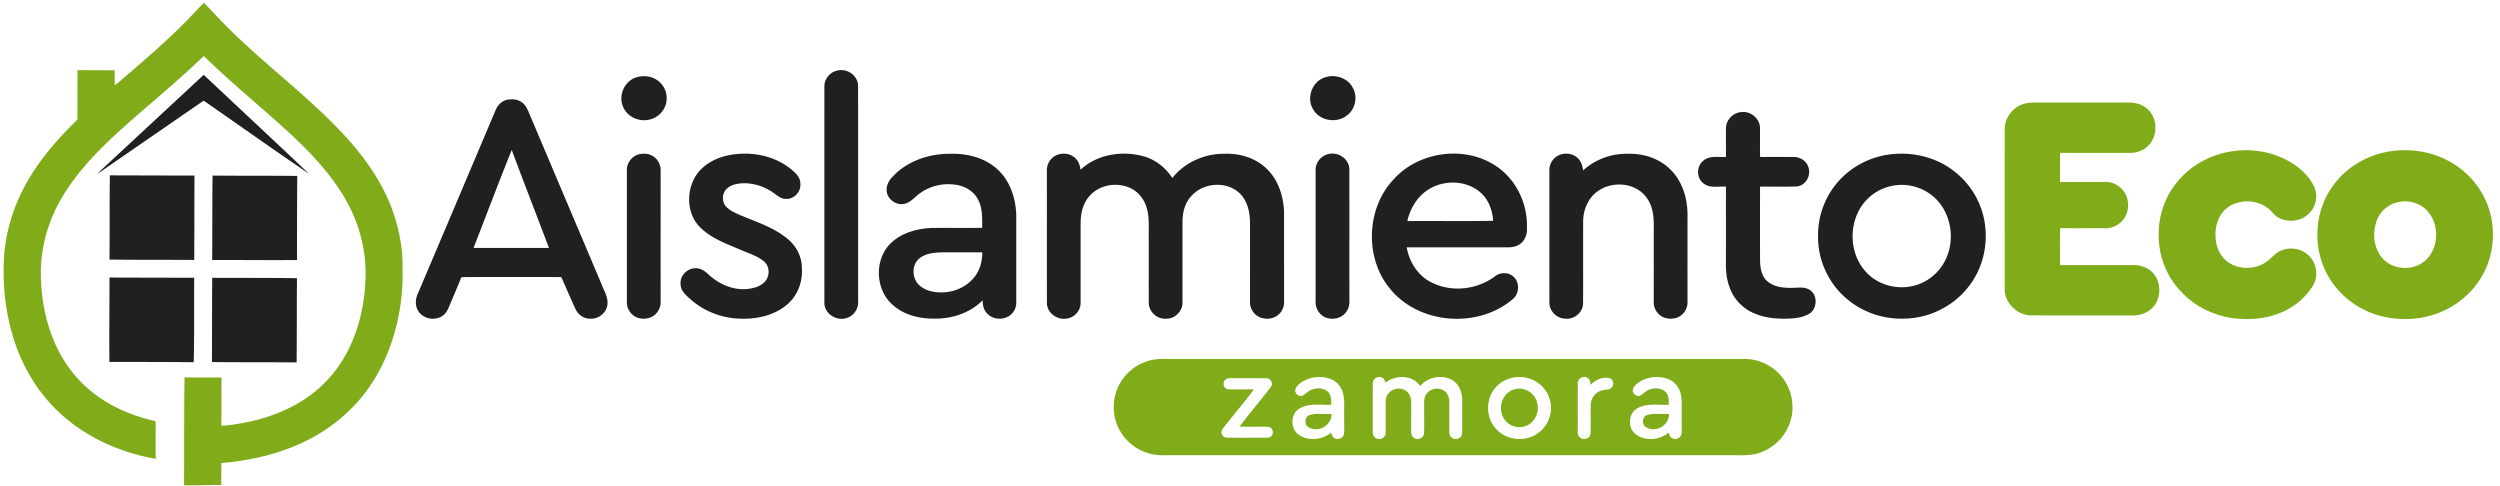
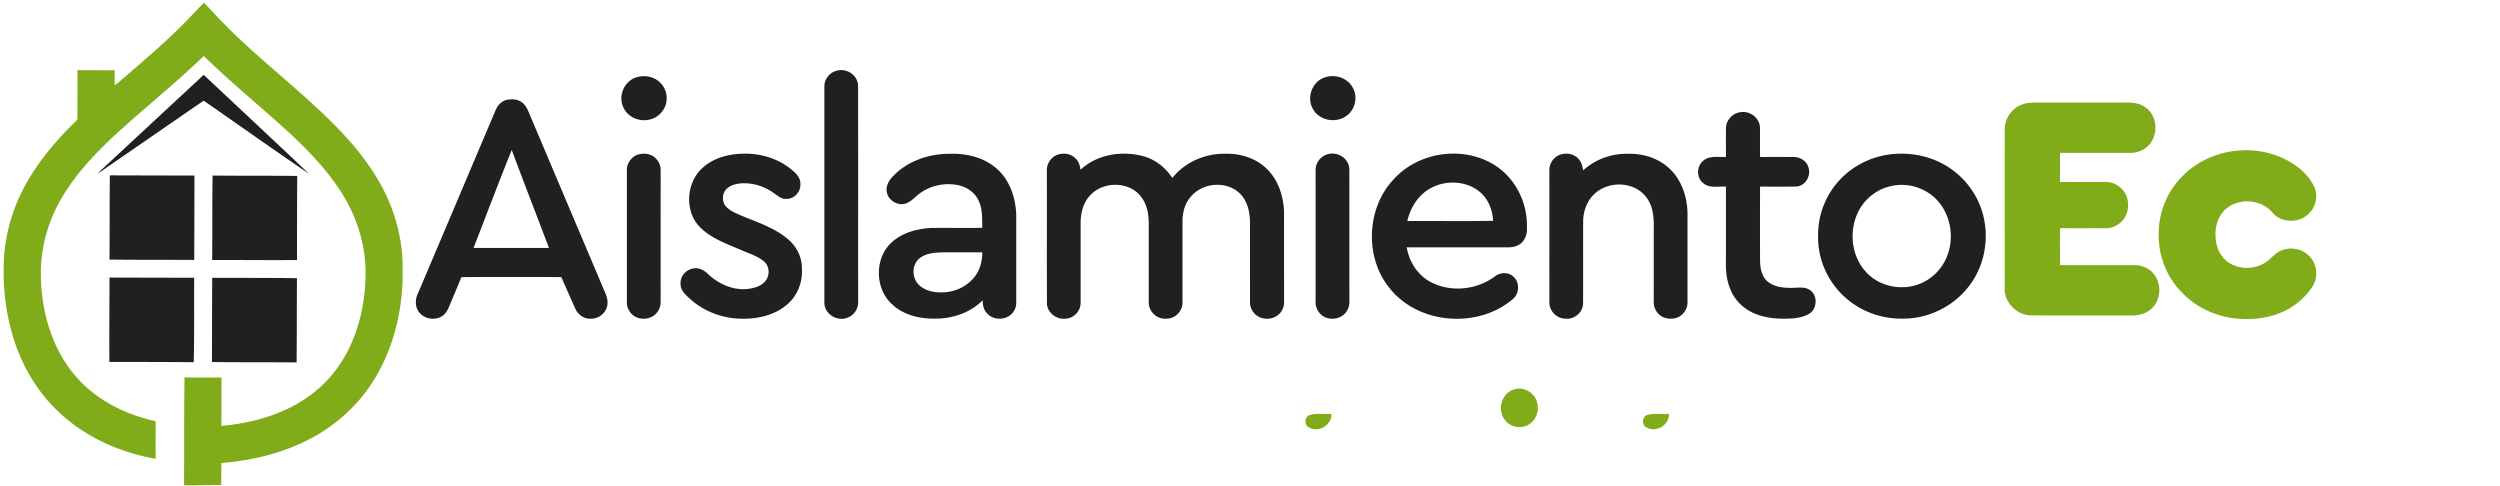
<svg xmlns="http://www.w3.org/2000/svg" width="617" height="120">
  <path d="M46.54 4.613c1.273-1.297 2.491-2.648 3.784-3.93 1.114 1.11 2.164 2.282 3.254 3.41 9.246 9.829 20.258 17.782 29.668 27.442 5.875 6.035 11.098 12.973 13.844 21.02 1.465 4.336 2.344 8.91 2.265 13.496.239 9.144-1.753 18.457-6.304 26.441-4.004 7.078-10.27 12.781-17.563 16.34-6.492 3.211-13.668 4.836-20.855 5.441-.016 1.813-.024 3.633-.04 5.446-3.062-.086-6.128.148-9.179.039.086-8.875-.008-17.75.125-26.621 3.05.086 6.094-.012 9.14.058-.042 3.965.012 7.93-.058 11.899 9.383-.762 19.02-3.946 25.723-10.828 6.86-7.008 9.824-17.04 9.879-26.676.066-7.406-2.352-14.715-6.457-20.848C78.203 38.36 70.422 31.844 62.93 25.27c-4.285-3.73-8.57-7.47-12.625-11.45-5.266 5.063-10.856 9.762-16.371 14.547-6.414 5.61-12.844 11.41-17.543 18.598-4.028 6.074-6.368 13.308-6.309 20.629.059 9.062 2.633 18.441 8.688 25.367 4.855 5.605 11.742 9.125 18.882 10.812.301.102.883.098.774.586-.012 2.957-.04 5.918 0 8.88-8.989-1.583-17.73-5.512-24.317-11.923C8.004 95.441 4.027 87.586 2.23 79.348 1 73.973.676 68.418 1.027 62.922a43.25 43.25 0 0 1 4.766-16.383c3.348-6.418 8.105-11.988 13.293-16.984.047-4.078.027-8.16.05-12.239 3.06 0 6.11.02 9.169.028.008 1.218-.008 2.437.004 3.652.804-.422 1.425-1.094 2.117-1.676 5.508-4.746 11.062-9.46 16.113-14.707M498.574 25.988c1.14-.539 2.422-.68 3.676-.683 7.398.004 14.797.011 22.195-.004 1.782-.047 3.692.144 5.153 1.281 3.074 2.191 3.136 7.3.261 9.688-1.152.984-2.675 1.484-4.18 1.464-5.753-.015-11.503.012-17.257-.011-.031 2.39-.008 4.785-.016 7.18 3.801.015 7.606-.008 11.41.003 1.852.028 3.621 1.086 4.582 2.66 1.278 2.133 1.067 5.118-.644 6.954a5.57 5.57 0 0 1-4.254 1.812c-3.684-.027-7.367.04-11.043-.035-.113 3.043-.02 6.09-.05 9.137q9.11.001 18.214-.004c1.844-.032 3.738.715 4.926 2.164 1.887 2.297 1.832 5.945-.145 8.18-1.332 1.542-3.433 2.148-5.418 2.085-8.218-.027-16.437.04-24.656-.035-3.469.004-6.601-3.023-6.57-6.515 0-13.18-.004-26.36 0-39.54.047-2.44 1.586-4.777 3.816-5.78m0 0" style="stroke:none;fill-rule:nonzero;fill:#80ac1a;fill-opacity:1" />
-   <path d="M551.723 37.223c5.746-.684 11.832.918 16.246 4.726 1.324 1.172 2.48 2.586 3.203 4.215.965 2.133.426 4.809-1.23 6.445-2.325 2.504-6.919 2.551-9.106-.144-2.906-3.528-8.977-3.742-12.063-.36-1.863 2.083-2.293 5.094-1.824 7.77.395 2.277 1.805 4.414 3.922 5.422 2.563 1.23 5.746 1.074 8.152-.461 1.332-.79 2.211-2.172 3.622-2.856 2.34-1.156 5.44-.742 7.257 1.184 1.926 1.86 2.297 5.05.942 7.344-.996 1.629-2.324 3.035-3.801 4.234-3.887 3.09-9.016 4.246-13.902 3.969-5.344-.254-10.645-2.426-14.41-6.27-3.825-3.738-6.032-9.082-5.961-14.43-.122-5.366 2.035-10.75 5.851-14.53 3.445-3.56 8.203-5.723 13.102-6.258m0 0" style="stroke:none;fill-rule:nonzero;fill:#80ac1a;fill-opacity:1" />
-   <path d="M590.332 37.281c5.164-.699 10.598.301 15.047 3.063 4.57 2.765 8.008 7.36 9.281 12.562 1.309 5.375.465 11.305-2.558 15.969-3.059 4.887-8.247 8.293-13.875 9.41-5.176 1.031-10.73.352-15.395-2.168-4.27-2.258-7.707-6.05-9.473-10.55-2.457-6.231-1.742-13.66 2.055-19.208 3.348-5.007 8.973-8.304 14.918-9.078m1.492 12.617c-2.57.516-4.691 2.563-5.43 5.063-.878 2.898-.492 6.34 1.516 8.695 2.617 3.028 7.703 3.293 10.668.63 3.508-3.18 3.563-9.388.094-12.618-1.777-1.719-4.469-2.332-6.848-1.77M284.586 88.781c1.582-.285 3.195-.187 4.797-.199h140.676c2.086-.05 4.187.402 6.027 1.395 3.664 1.914 6.164 5.855 6.289 9.996.281 4.882-2.832 9.695-7.375 11.484-2.043.898-4.305.945-6.492.887H290.297c-2.172-.055-4.387.207-6.512-.38-3.125-.792-5.867-2.925-7.422-5.745-2.02-3.563-1.976-8.196.117-11.715 1.7-2.969 4.747-5.106 8.106-5.723m104.816 5.93c-.03 3.719.008 7.437-.015 11.152.023.672-.117 1.477.441 1.98.79.942 2.559.473 2.719-.765.117-2.45-.031-4.902.062-7.351.09-1.72 1.493-3.262 3.215-3.465.68-.145 1.551-.043 2.004-.7.684-.753.227-2.117-.777-2.296-1.696-.243-3.352.543-4.524 1.734-.015-.64-.093-1.418-.73-1.742-1.016-.711-2.516.262-2.395 1.453m-87.394.035c-.067.707.543 1.32 1.238 1.332 2.074.063 4.149.004 6.227.016-2.121 2.863-4.442 5.582-6.645 8.386-.484.653-1.148 1.23-1.36 2.04-.12.82.626 1.554 1.442 1.492 3.094.035 6.195-.004 9.293.015.621-.004 1.469.004 1.758-.687.555-.79-.16-2.067-1.117-2.012-2.309-.058-4.617.031-6.926-.043 2.48-3.305 5.184-6.441 7.687-9.73.778-.832-.003-2.246-1.078-2.2-2.988-.023-5.976-.003-8.964-.011-.793-.078-1.653.547-1.555 1.402m19.297-.473c-.754.547-1.703 1.247-1.63 2.297.145.809 1.11 1.399 1.876 1.047.758-.476 1.383-1.183 2.258-1.476 1.293-.477 2.953-.43 3.976.605.813.828.79 2.078.75 3.16-2.598.09-5.45-.472-7.805.91-2.238 1.282-2.328 4.868-.308 6.395 2.36 1.723 5.898 1.43 8.09-.45.215.481.293 1.145.863 1.364.871.531 2.14.008 2.309-1.023.156-1.536.023-3.082.066-4.625-.047-1.872.18-3.793-.344-5.618-.414-1.453-1.488-2.714-2.894-3.277-2.325-.918-5.094-.64-7.207.691m17.504.457c-.032 3.813 0 7.625-.016 11.438.008.574-.043 1.246.437 1.668.782.95 2.567.48 2.723-.766.117-2.754-.039-5.515.067-8.27.062-1.987 2.273-3.382 4.12-2.737 1.34.316 2.118 1.71 2.145 3.019.043 2.469-.012 4.941.012 7.41.004.485.035 1.043.45 1.383.8.898 2.495.438 2.679-.777.164-2.047.02-4.106.066-6.16.051-1.157-.215-2.43.418-3.477.735-1.336 2.527-1.895 3.922-1.32 1.211.41 1.867 1.722 1.848 2.945.035 2.582-.028 5.16.02 7.742-.02.445.234.836.55 1.129.82.797 2.473.297 2.59-.887.101-2.66.008-5.328.043-7.992.058-1.914-.582-3.992-2.223-5.117-2.535-1.66-6.238-1.008-8.156 1.312-1.848-2.808-6.05-2.812-8.524-.855-.246-.516-.445-1.156-1.078-1.3-1.02-.403-2.207.542-2.093 1.612m33.976-1.375c-1.312.372-2.539 1.07-3.48 2.063-2.703 2.797-2.727 7.64-.04 10.453 2.548 2.863 7.262 3.285 10.329 1.016a7.6 7.6 0 0 0 3.164-5.61c.222-2.433-.852-4.93-2.746-6.46-1.985-1.614-4.77-2.192-7.227-1.462m31.79.934c-.75.547-1.684 1.246-1.606 2.293.156.797 1.097 1.383 1.867 1.043.762-.48 1.387-1.191 2.266-1.484 1.296-.477 2.964-.43 3.984.613.812.828.781 2.078.742 3.152-2.601.09-5.457-.476-7.808.914-2.024 1.172-2.305 4.25-.782 5.93 2.235 2.262 6.235 2.016 8.57.012.212.558.372 1.281 1.051 1.449.98.46 2.176-.348 2.16-1.418.07-1.54 0-3.086.024-4.625-.035-1.781.16-3.61-.356-5.34-.437-1.523-1.613-2.82-3.113-3.336-2.289-.808-4.953-.508-7 .797m0 0" style="stroke:none;fill-rule:nonzero;fill:#80ac1a;fill-opacity:1" />
+   <path d="M551.723 37.223c5.746-.684 11.832.918 16.246 4.726 1.324 1.172 2.48 2.586 3.203 4.215.965 2.133.426 4.809-1.23 6.445-2.325 2.504-6.919 2.551-9.106-.144-2.906-3.528-8.977-3.742-12.063-.36-1.863 2.083-2.293 5.094-1.824 7.77.395 2.277 1.805 4.414 3.922 5.422 2.563 1.23 5.746 1.074 8.152-.461 1.332-.79 2.211-2.172 3.622-2.856 2.34-1.156 5.44-.742 7.257 1.184 1.926 1.86 2.297 5.05.942 7.344-.996 1.629-2.324 3.035-3.801 4.234-3.887 3.09-9.016 4.246-13.902 3.969-5.344-.254-10.645-2.426-14.41-6.27-3.825-3.738-6.032-9.082-5.961-14.43-.122-5.366 2.035-10.75 5.851-14.53 3.445-3.56 8.203-5.723 13.102-6.258" style="stroke:none;fill-rule:nonzero;fill:#80ac1a;fill-opacity:1" />
  <path d="M373.96 96.047c2.446-.664 5.118 1.183 5.466 3.68.656 2.671-1.453 5.699-4.281 5.668-2.133.18-4.133-1.434-4.57-3.497-.65-2.433.823-5.347 3.386-5.851M323.25 102.41c1.734-.484 3.57-.16 5.352-.246.128 2.758-3.215 4.7-5.567 3.328-1.23-.601-1.117-2.668.215-3.082M406.543 102.414c1.73-.492 3.57-.164 5.355-.25.13 2.746-3.183 4.684-5.535 3.344-1.258-.586-1.172-2.676.18-3.094m0 0" style="stroke:none;fill-rule:nonzero;fill:#80ac1a;fill-opacity:1" />
  <path d="M206.516 17.453c2.386-.707 5.117 1.04 5.257 3.57.036 17.79-.003 35.575.02 53.368.102 1.718-1.004 3.445-2.633 4.023-2.535 1.004-5.719-.894-5.703-3.7-.004-17.808 0-35.62 0-53.433 0-1.77 1.332-3.437 3.059-3.828M25.906 41.105q12.182-11.319 24.375-22.632c8.657 8.14 17.356 16.238 25.98 24.41-8.734-5.906-17.32-12.043-25.995-18.04-8.735 6.005-17.453 12.036-26.192 18.048.563-.649 1.203-1.207 1.832-1.786M157.176 19.05c1.601-.464 3.433-.292 4.851.626 1.586.976 2.606 2.84 2.496 4.71.012 2.282-1.671 4.391-3.84 5.02-2.636.856-5.824-.414-6.894-3.031-1.281-2.84.367-6.492 3.387-7.324M327.16 19.05c2.527-.808 5.613.294 6.781 2.743 1.235 2.312.438 5.465-1.77 6.883-2.585 1.832-6.671 1.027-8.167-1.832-1.664-2.856-.055-6.926 3.156-7.793M122.281 27.266c.492-1.172 1.395-2.25 2.664-2.594 1.34-.305 2.895-.219 3.993.687.96.766 1.398 1.961 1.855 3.059 5.898 13.934 11.8 27.86 17.7 41.789.585 1.57 1.589 3.094 1.437 4.836-.153 2.11-2.223 3.789-4.313 3.598-1.613.062-3.027-1.07-3.644-2.5-1.18-2.575-2.301-5.176-3.446-7.766-8.218-.008-16.433-.035-24.652.016-.945 2.359-1.969 4.691-2.941 7.043-.383.98-.895 1.984-1.801 2.574-1.899 1.234-4.758.676-5.934-1.301-.847-1.375-.668-3.144.047-4.535 6.367-14.957 12.688-29.942 19.035-44.906m-5.41 33.914c6.203.015 12.406.011 18.61.004-3.043-8.067-6.184-16.094-9.184-24.176-3.234 8.02-6.285 16.117-9.426 24.172M425.969 31.488c.097-1.984 1.82-3.699 3.797-3.824 2.234-.293 4.515 1.512 4.59 3.793.05 2.434-.04 4.867.046 7.3 2.75-.034 5.508-.042 8.266-.003 1.496-.02 3.016.84 3.559 2.277.925 2.11-.543 4.867-2.91 5-2.981.078-5.962.016-8.938.028-.016 6.05-.02 12.101 0 18.152.027 1.922.363 4.129 1.996 5.375 2.05 1.555 4.8 1.535 7.258 1.402 1.12-.062 2.344-.008 3.262.739 1.789 1.418 1.523 4.664-.485 5.773-1.226.668-2.62.965-4 1.082-3.105.184-6.316.055-9.23-1.148-2.727-1.067-5.012-3.258-6.11-5.98-.879-2.087-1.18-4.384-1.113-6.634.008-6.254 0-12.504.004-18.754-1.86-.14-4.027.477-5.582-.847-1.73-1.313-1.703-4.184-.035-5.535 1.535-1.356 3.738-.856 5.61-.942.026-2.418-.017-4.836.015-7.254M157.477 38.14c1.175-.32 2.52-.296 3.59.34 1.199.72 1.992 2.09 1.98 3.493-.004 10.8-.008 21.605 0 32.41a4.16 4.16 0 0 1-1.461 3.332c-1.617 1.324-4.305 1.285-5.742-.293-.692-.723-1.133-1.711-1.133-2.723 0-10.906.004-21.816 0-32.726-.024-1.696 1.144-3.328 2.766-3.832M180.34 38.215c4.996-.852 10.418.11 14.492 3.23 1.258.989 2.758 2.172 2.7 3.946.16 1.925-1.555 3.789-3.5 3.695-1.145.07-2.055-.73-2.93-1.344-2.243-1.668-5.036-2.59-7.832-2.515-1.344.082-2.778.343-3.817 1.273-1.32 1.145-1.39 3.434-.117 4.64.988.942 2.27 1.497 3.508 2.024 3.957 1.656 8.176 2.992 11.523 5.777 2.2 1.797 3.613 4.551 3.543 7.418.192 3.297-1.125 6.692-3.68 8.825-3.097 2.648-7.324 3.574-11.316 3.472-4.621-.062-9.215-1.797-12.644-4.918-1.075-.965-2.352-2.078-2.305-3.664-.164-1.894 1.426-3.64 3.277-3.844 1.356-.222 2.621.536 3.551 1.454 2.434 2.27 5.672 3.808 9.05 3.68 1.774-.11 3.739-.509 4.97-1.907 1.25-1.387 1.167-3.773-.301-4.977-1.621-1.328-3.68-1.918-5.567-2.757-3.476-1.496-7.199-2.774-9.98-5.45-4.125-3.851-3.695-11.199.453-14.875 1.918-1.734 4.398-2.738 6.922-3.183M220.18 43.727c3.652-4.024 9.242-5.868 14.582-5.77 4.191-.11 8.601 1.098 11.672 4.074 2.937 2.856 4.254 7.012 4.375 11.032v21.636c.023 1.43-.82 2.852-2.11 3.485-1.652.836-3.902.562-5.125-.891-.836-.836-1.058-2.055-1.047-3.191-3.058 3.101-7.476 4.57-11.78 4.535-3.77.062-7.786-.887-10.59-3.547-4.235-3.817-4.372-11.293-.18-15.192 2.636-2.468 6.312-3.449 9.84-3.64 4.199-.043 8.398.035 12.601-.035-.023-2.48.117-5.172-1.262-7.364-1.195-2.004-3.476-3.117-5.746-3.32-3.176-.383-6.488.574-8.957 2.613-.953.785-1.824 1.782-3.066 2.106-2.004.59-4.297-.942-4.551-3.008-.184-1.309.46-2.594 1.344-3.523m6.73 20.046c-2.008 1.637-1.86 5.047.055 6.704 1.453 1.27 3.45 1.707 5.34 1.68 3.105.042 6.261-1.329 8.191-3.798 1.39-1.703 1.918-3.914 1.934-6.074-3.172-.027-6.348-.012-9.52-.012-2.058.047-4.324.145-6 1.5M259.621 39.05c1.684-1.675 4.89-1.46 6.242.54.504.664.68 1.492.82 2.3 4.032-3.792 10.118-4.738 15.352-3.37 3.031.77 5.59 2.816 7.3 5.402 3.087-3.887 8.063-6.067 12.997-5.969 3.848-.137 7.863 1.14 10.563 3.969 2.64 2.703 3.84 6.516 4.007 10.226.012 7.418-.004 14.832.012 22.247.04 1.07-.328 2.164-1.066 2.949-1.532 1.726-4.504 1.738-6.137.148-.809-.816-1.281-1.957-1.215-3.113.008-6.379.004-12.758.004-19.137.027-2.789-.602-5.855-2.797-7.765-3.316-2.868-8.89-2.336-11.73.964-1.52 1.657-2.133 3.957-2.13 6.168-.011 6.7.005 13.403-.003 20.106 0 2.094-1.883 4.023-4.008 3.926-2.23.23-4.344-1.711-4.32-3.942-.004-5.355.004-10.703 0-16.054-.059-2.583.242-5.258-.637-7.743-.691-2.07-2.258-3.867-4.305-4.66-3.246-1.304-7.347-.562-9.668 2.133-1.691 1.844-2.222 4.441-2.203 6.875 0 6.484.004 12.977 0 19.46.016 1.868-1.418 3.59-3.27 3.884-2.327.515-4.902-1.192-5.046-3.63-.04-10.898.004-21.804-.02-32.702-.062-1.18.383-2.403 1.258-3.211M327.457 38.14c2.473-.917 5.469.872 5.563 3.567.02 10.574-.004 21.148.011 31.723.031 1.11.047 2.297-.597 3.265-1.137 2.008-4.047 2.535-5.934 1.309-1.16-.79-1.887-2.184-1.809-3.586.008-10.82.004-21.633 0-32.45-.02-1.69 1.149-3.32 2.766-3.827M344.027 44.184c6.227-6.86 17.555-8.368 25.258-3.16 4.93 3.296 7.746 9.265 7.559 15.152.125 1.644-.528 3.465-2.055 4.265-1.11.668-2.434.621-3.672.594-7.984 0-15.965-.004-23.945.004.605 3.434 2.574 6.719 5.676 8.426 5.007 2.793 11.593 2.152 16.132-1.285 1.305-1.02 3.34-1.043 4.57.117 1.571 1.43 1.442 4.21-.206 5.535-8.528 7.266-22.918 6.281-30.133-2.39-6.496-7.614-6.086-20.032.816-27.258m8.895 2.355c-2.945 1.668-4.867 4.762-5.59 8.016 7.059-.047 14.117.07 21.172-.059-.149-2.695-1.211-5.441-3.344-7.18-3.39-2.77-8.5-2.937-12.238-.777M383.629 39.059c1.633-1.621 4.703-1.512 6.113.351.598.758.86 1.711.953 2.656a15.87 15.87 0 0 1 8.852-4.007c3.137-.301 6.43-.082 9.285 1.359a12.64 12.64 0 0 1 5.652 5.363c1.442 2.625 2.055 5.657 1.993 8.637q-.007 10.489.003 20.984c.102 1.754-1.058 3.512-2.738 4.051-1.566.453-3.449.164-4.55-1.121a4.1 4.1 0 0 1-1.051-2.953c.011-5.867 0-11.738.004-17.606.07-2.75-.047-5.742-1.79-8.02-2.574-3.562-7.964-4.128-11.57-1.866-2.652 1.59-4.07 4.718-4.058 7.75-.04 6.777.015 13.554-.024 20.332-.09 2.23-2.293 3.98-4.484 3.664-2.04-.051-3.836-1.887-3.832-3.934-.008-10.91.004-21.82-.004-32.734a4.03 4.03 0 0 1 1.246-2.906M465.691 38.215c5.813-.942 12.051.426 16.692 4.125 3.941 3.05 6.66 7.633 7.433 12.562.883 5.43-.425 11.215-3.789 15.598-3.804 5.105-10.109 8.184-16.46 8.14-5.016.106-10.051-1.675-13.852-4.956-4.438-3.75-7.102-9.524-7.012-15.34-.121-5.332 2.031-10.668 5.813-14.43 3-3.016 6.98-5.012 11.175-5.7m1.215 7.677c-2.914.566-5.55 2.293-7.281 4.695-3.375 4.715-3.203 11.738.582 16.172 3.258 3.941 9.14 5.187 13.797 3.203 2.848-1.176 5.172-3.52 6.375-6.352 2.23-5.086.96-11.632-3.375-15.222-2.766-2.293-6.586-3.274-10.098-2.496M27.113 43.277c6.961.016 13.922.047 20.88.047-.009 6.942-.032 13.883-.052 20.824-6.976-.046-13.949.008-20.921-.09.07-6.925.003-13.855.093-20.78M52.465 43.328c6.969.078 13.933.004 20.894.098q-.069 10.376-.05 20.746c-6.977.07-13.961-.027-20.942-.008.059-6.95-.012-13.89.098-20.836M27.016 68.5c6.972.023 13.941.035 20.914.05-.059 6.95.05 13.903-.117 20.848-6.938-.078-13.872-.066-20.81-.066-.07-6.941.032-13.887.013-20.832M52.375 68.566c6.973.036 13.95-.011 20.922.09-.07 6.93-.016 13.864-.094 20.793-6.969-.074-13.937 0-20.902-.101.047-6.926.02-13.856.074-20.782m0 0" style="stroke:none;fill-rule:nonzero;fill:#202020;fill-opacity:1" />
</svg>